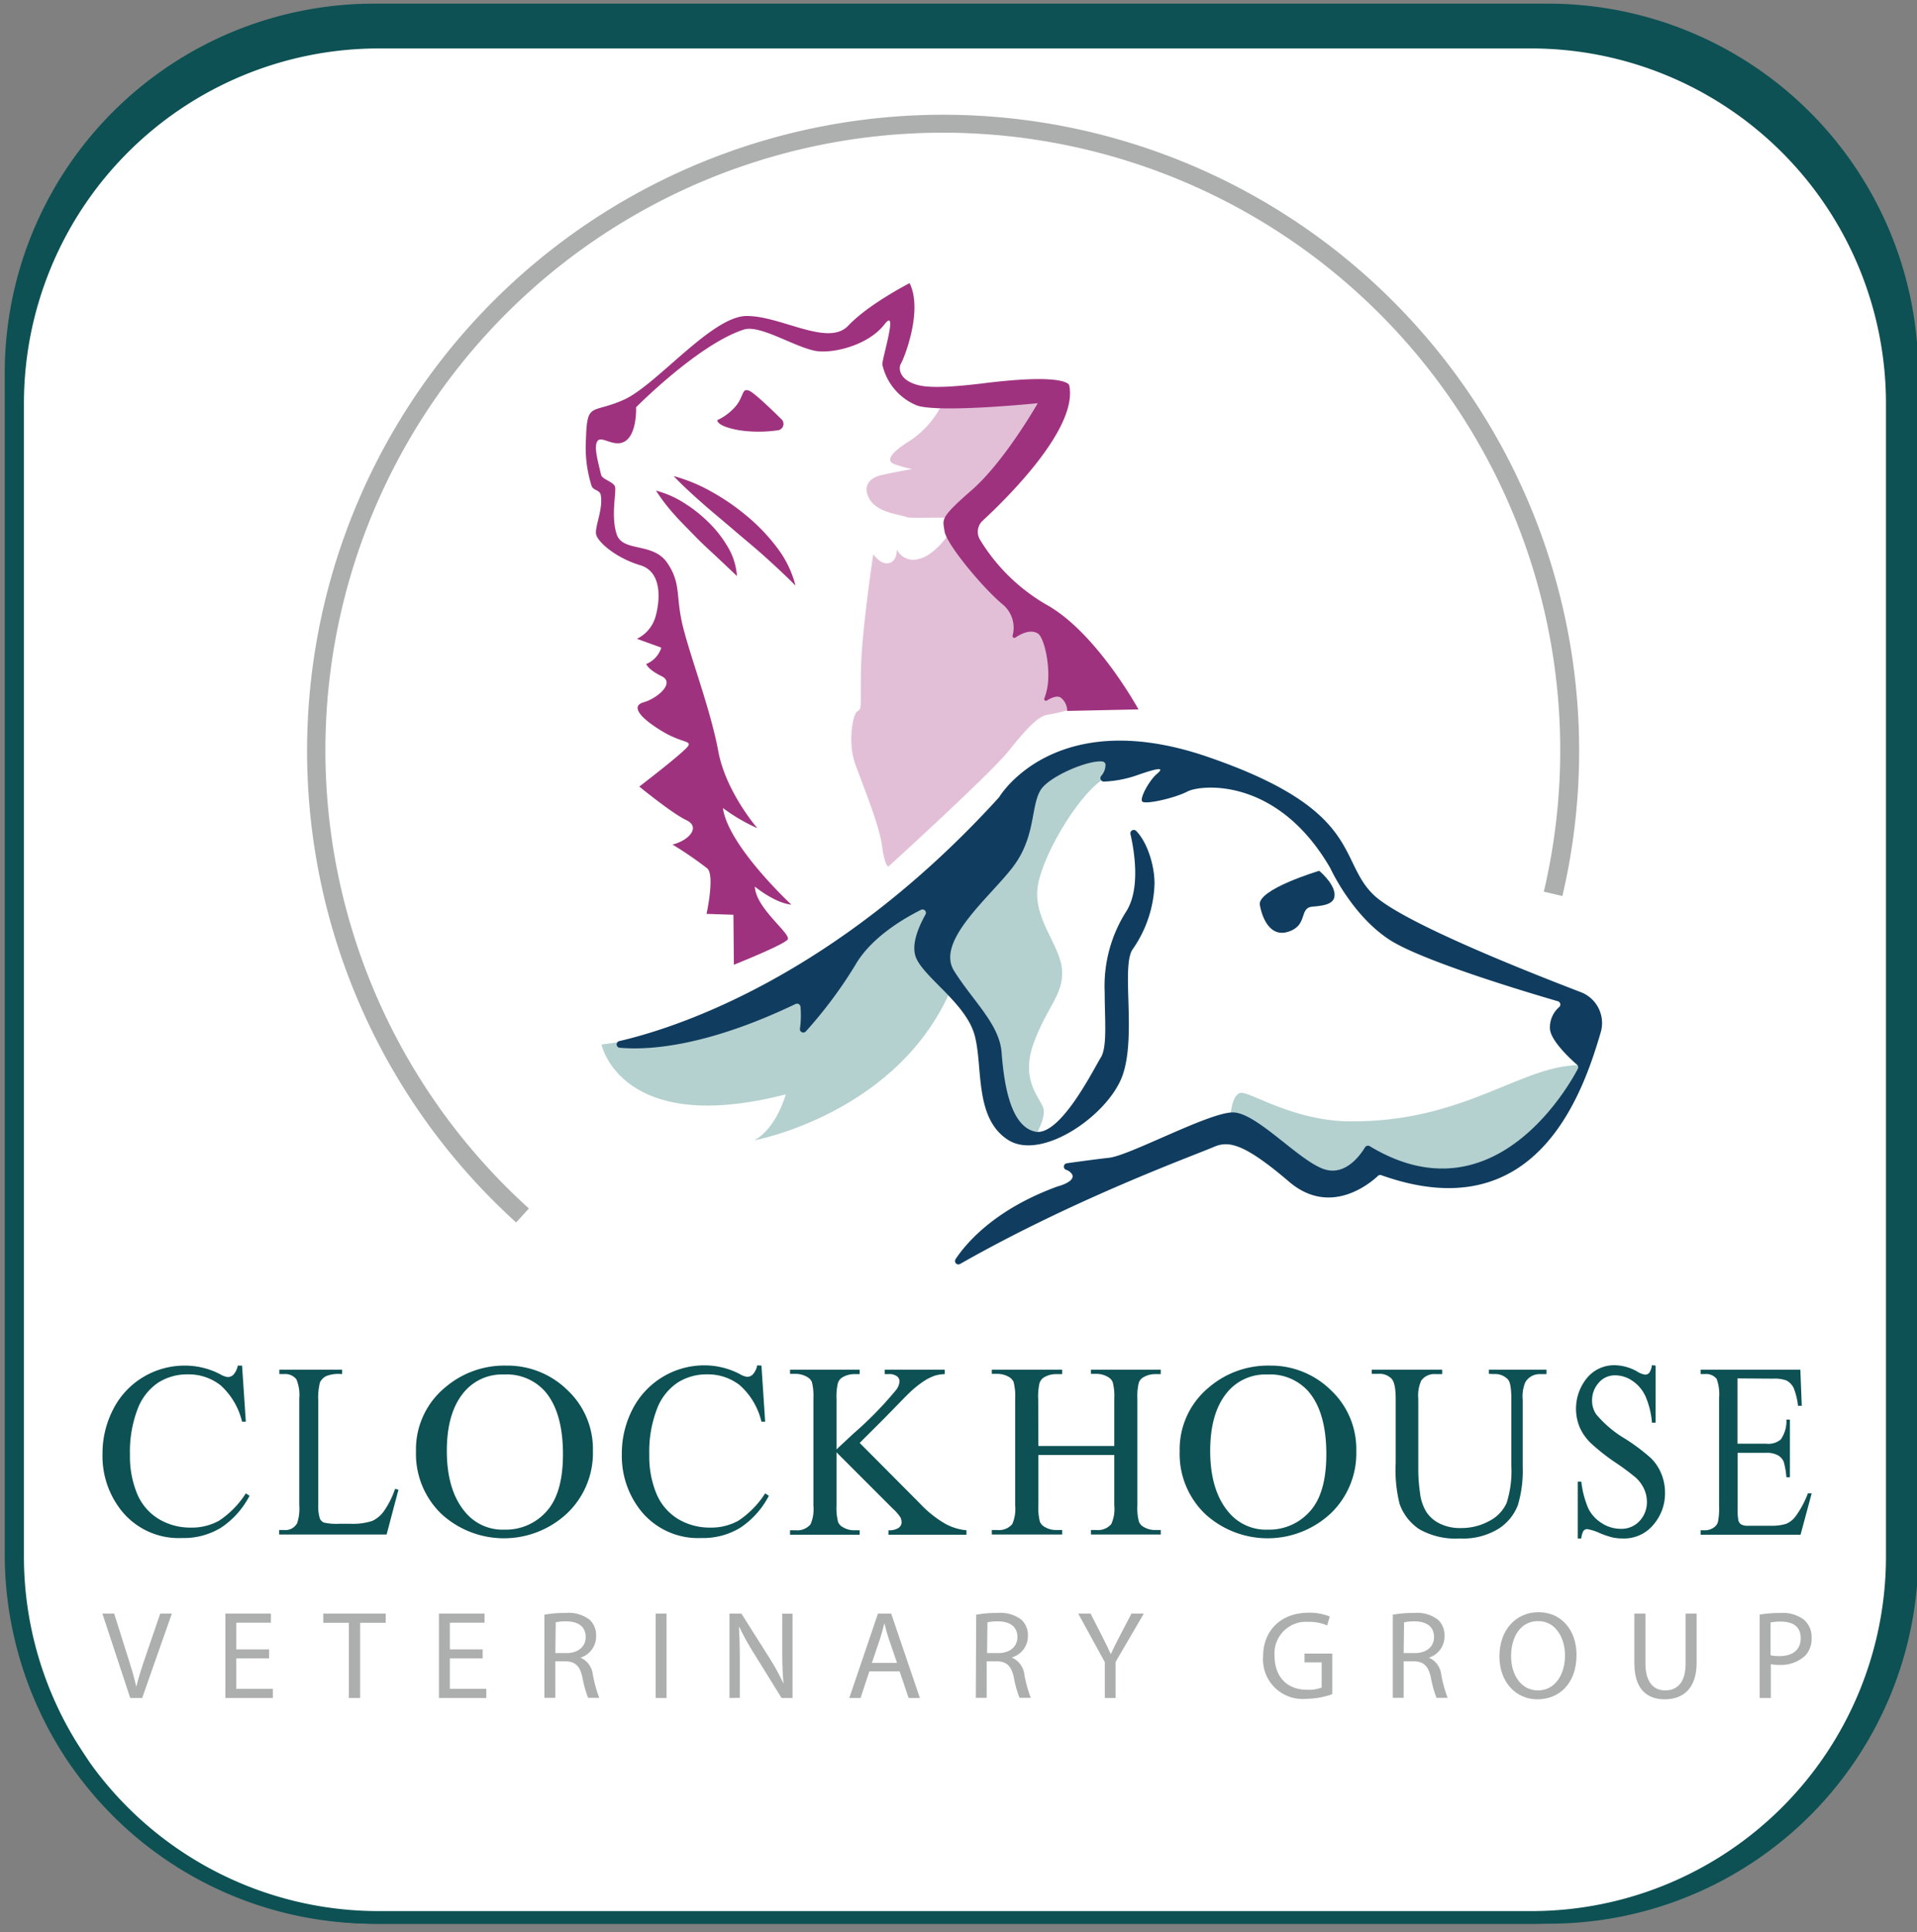
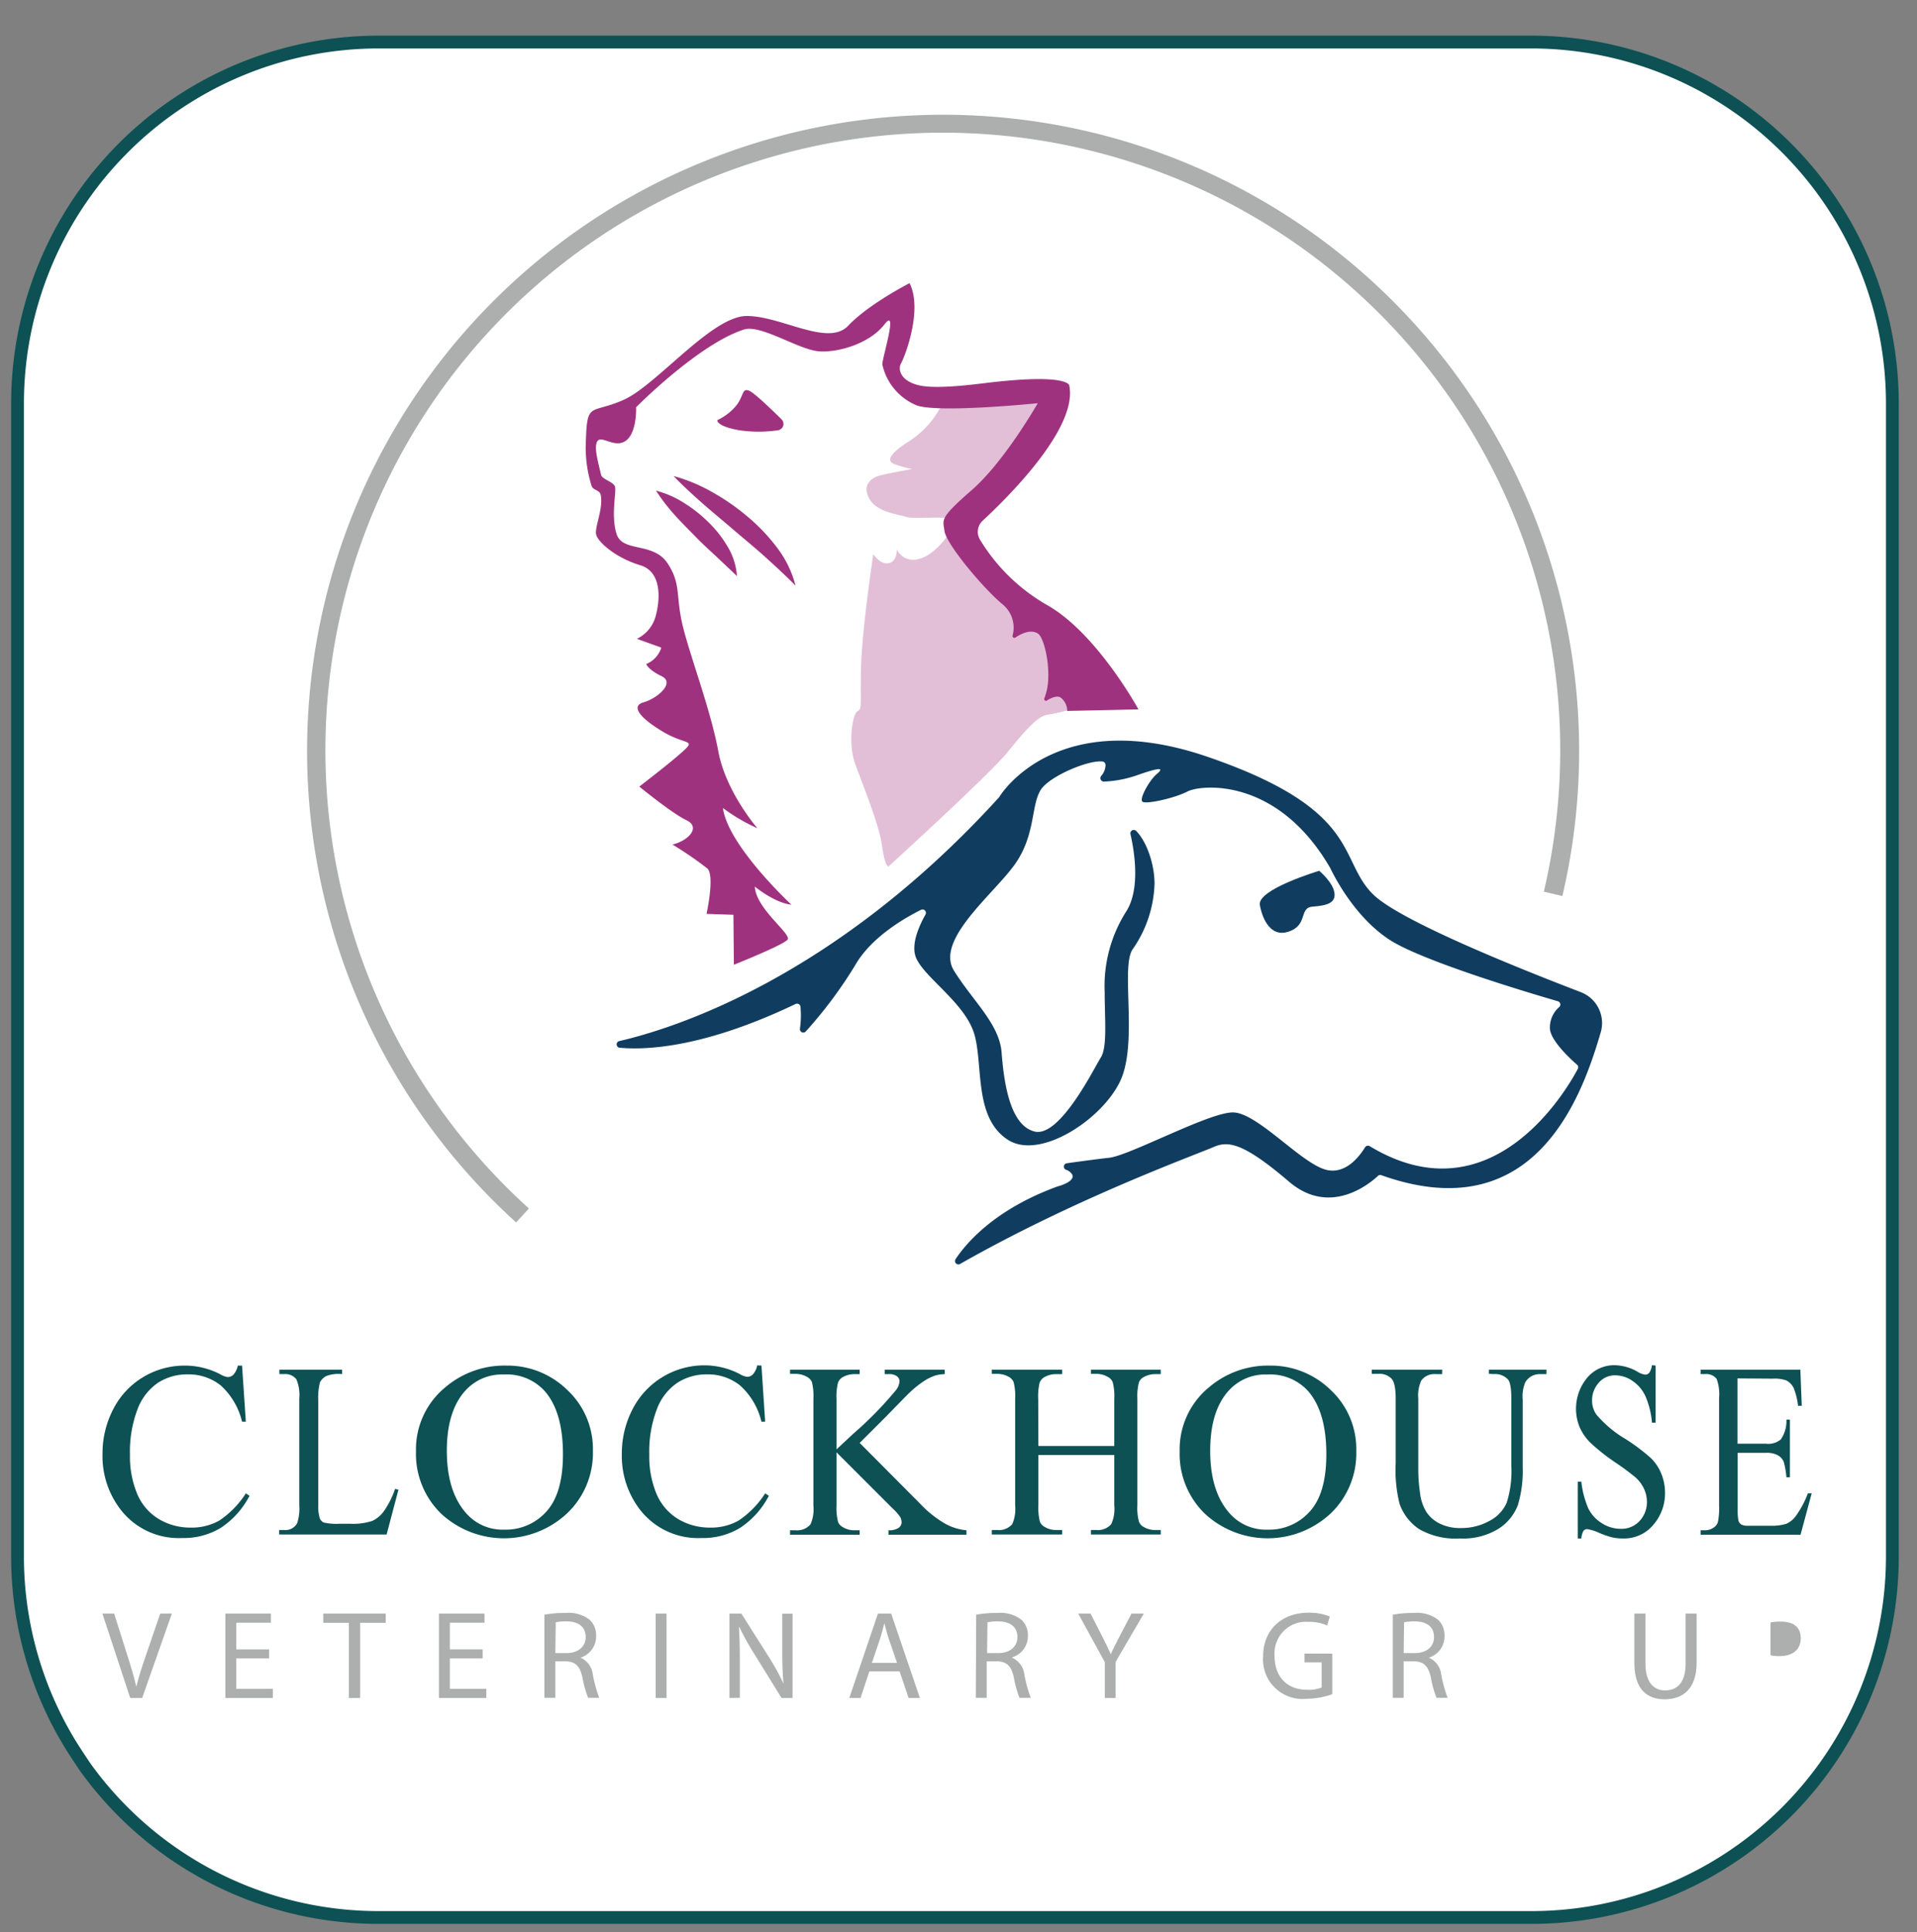
<svg xmlns="http://www.w3.org/2000/svg" id="Layer_1" data-name="Layer 1" viewBox="0 0 299.59 301.92">
  <rect x="0" y="0" width="299.59" height="301.92" fill="#808080" stroke="none" />
  <defs>
    <style>.cls-1{fill:#0d5154;}.cls-2{fill:#fff;stroke:#0d5154;stroke-miterlimit:10;stroke-width:2px;}.cls-3{fill:#9f327f;}.cls-4{fill:#e2bfd7;}.cls-5{fill:#b4d0cf;}.cls-6{fill:#103d5f;}.cls-7{fill:#adaeae;}</style>
  </defs>
  <title>Clockhouse Vetst-logo-mobile</title>
-   <path class="cls-1" d="M242.14.57H58.34A57.72,57.72,0,0,0,.74,58.37v184.5A58.06,58.06,0,0,0,9,272.67c.8,1.3,1.6,2.6,2.5,3.8a57.6,57.6,0,0,0,46.8,24.1h183.9a57.72,57.72,0,0,0,57.6-57.8V58.37A57.87,57.87,0,0,0,242.14.57Z" />
  <path class="cls-2" d="M239.34,6.57H59.14A56.46,56.46,0,0,0,2.74,63v180.2a56.3,56.3,0,0,0,8.1,29.1c.8,1.3,1.6,2.5,2.4,3.7a56.45,56.45,0,0,0,45.9,23.6h180.2a56.4,56.4,0,0,0,56.4-56.4V63A56.47,56.47,0,0,0,239.34,6.57Z" />
  <path class="cls-3" d="M112.1,65.65l.14-.07a8.45,8.45,0,0,0,2.94-2.36c1.09-1.54.79-2.58,1.88-2.18.74.27,3.41,2.83,5.07,4.47a1,1,0,0,1-.57,1.72,20.9,20.9,0,0,1-6,0C111.91,66.59,112.1,65.65,112.1,65.65Z" />
  <path class="cls-4" d="M147.34,62.91a14.47,14.47,0,0,1-5.21,6c-3.59,2.24-3.37,3.2-2.41,3.59a21.54,21.54,0,0,0,2.81.79s-3.46.61-5,1-2.84,1.66-1.62,3.72,4.42,2.32,5.74,2.76,7.61-.4,7.57.7-3,5.34-5.65,5.86a2.83,2.83,0,0,1-3.41-1.49s.09,1.84-1.23,2.15-2.45-1.4-2.45-1.4-1.79,11.77-1.92,17.9.21,6.17-.57,6.66-1.49,5-.35,8.18,3.76,9.5,4.2,12.78,1,3.29,1,3.29,15.84-14.41,18.73-18,4.68-5.52,6.17-5.73a34.12,34.12,0,0,0,3.5-.79l-1.09-13.13-8-6.05L151.5,85.5l.88-7.31,11.64-16Z" />
-   <path class="cls-5" d="M192.25,174.75s.18-3.94,1.75-4,8.22,4.38,16.9,4.46c18.47.18,27.4-9.37,36.77-8.75l-8.58,12.78-11.73,5-14.1-2.1-6.3,3.06Z" />
-   <path class="cls-5" d="M94,163.2s3,14.44,28.8,7.79c0,0-1.4,5.25-4.9,7.18,0,0,22.85-4.21,31-24.25l5.78,8.23,1.66,11.2,5.34,4.38s1.75-2.89,1.4-4.47-3.68-4.29-1.58-10.15,4.73-7.62,4.47-11.56-4.64-8.05-3.77-13.22,7.1-15.49,11.12-17.07l1-3.41-6.74.7L129.31,151l-25.39,10.85Z" />
  <path class="cls-6" d="M165.35,185.35c-9.67,3.5-14.22,8.69-16,11.37a.53.53,0,0,0,.71.76c17.78-10.12,36.2-16.82,39.6-18.26,2.26-1,4.64-.7,11.81,5.43,6.42,5.47,12.63.25,13.88-.92a.5.5,0,0,1,.53-.11c24.18,8.63,31.45-12.64,34.3-22.38A5.17,5.17,0,0,0,247,155c-8.68-3.33-28.05-11-32.37-15.22-5.6-5.42-1.61-13.2-25.91-21.53-23.28-8-32.05,5.46-32.54,6.26l-.06.08C130.29,153,105,160.77,96.8,162.66a.53.53,0,0,0,.08,1.05c4.25.38,13.29-.06,27.45-6.84a.54.54,0,0,1,.77.43,14.79,14.79,0,0,1-.08,3.4.53.53,0,0,0,.92.45,68.76,68.76,0,0,0,7.74-10.39c2.48-4.31,7.61-7.28,10.25-8.6a.53.53,0,0,1,.7.74c-1,1.8-2.39,4.81-1.4,6.9,1.48,3.15,7.79,7.09,9.1,12s-.09,12.86,5.17,16.28,15.75-3.85,17.94-10.07-.26-17.07,1.58-19.7a18.81,18.81,0,0,0,3.41-10.24c0-3-1.2-6.56-2.87-8.24a.53.53,0,0,0-.89.5c.6,2.63,1.57,8.46-.61,12A21.69,21.69,0,0,0,172.64,155c0,4.29.44,8.58-.61,10.24s-6.39,12.52-10.33,11.56-4.82-7.88-5.17-12.35-4.46-8-7.44-12.78,6.13-11.91,9.46-16.55,2.54-9.28,4.11-11.73c1.37-2.12,7.51-4.71,9.67-4.4a.53.53,0,0,1,.44.52,2.63,2.63,0,0,1-.66,1.71.54.54,0,0,0,.41.9,17.85,17.85,0,0,0,5.2-1c3.76-1.32,4.2-1.14,3.06-.18s-2.71,3.77-2.27,4.29,5.08-.52,7.09-1.57,14-2.37,22.31,12l0,0c.21.45,3.51,7.46,9.27,11.19,5.17,3.34,21.94,8.33,26.28,9.59a.53.53,0,0,1,.22.9,4.23,4.23,0,0,0-1.46,3.34c.06,1.88,3.22,4.79,4.24,5.68a.52.52,0,0,1,.12.65c-1.63,3.09-13.4,23.62-32.51,12.08a.54.54,0,0,0-.74.17c-.74,1.22-3,4.4-6.21,3.48-3.94-1.14-10.69-8.93-14.45-8.93s-16.11,6.74-19.35,7.09c-1.75.19-4.49.56-6.62.86a.53.53,0,0,0-.14,1,1.74,1.74,0,0,1,1,.75c.5,1.07-1.89,1.76-2.16,1.83Z" />
  <path class="cls-6" d="M206.17,136.06s-9.72,2.89-9.28,5.34,1.81,5,4.38,4.2c3.24-1,1.66-3.77,3.85-3.94s3.68-.53,3.42-2.19S206.17,136.06,206.17,136.06Z" />
  <path class="cls-3" d="M177.92,110.84s-6.55-12-14.36-16.35a29.27,29.27,0,0,1-10.39-10.14,2.37,2.37,0,0,1,.41-3c3.95-3.66,14.93-14.51,13.52-21.15,0,0-.21-1.94-13.26-.33-4.19.52-8.17.83-10.24.33-3.18-.77-3.18-2.75-2.82-3.35.59-1,3.48-8.4,1.37-12.61,0,0-6.43,3.29-9.58,6.64s-10.42-1.51-15.87-1.51S102.63,60.15,97.51,62.45s-5.76.2-5.94,6.28a19.92,19.92,0,0,0,.89,7.21c.27.72,1.29.59,1.43,1.42.4,2.23-1,5-.72,6.17s3.06,3.64,6.9,4.79c3.48,1.05,3.08,5.58,2.36,8.08a5.52,5.52,0,0,1-2.89,3.41l3.81,1.38a4.07,4.07,0,0,1-2.36,2.56s.26.86,2.42,1.91-.72,3.48-2.82,4.07-.52,2.49,3,4.59,5.19,1.19,3.22,3-6.9,5.58-6.9,5.58,5.13,4.2,7.36,5.25.46,3.15-2.17,3.81a56.94,56.94,0,0,1,5.45,3.74c1.18,1.12-.13,7.09-.13,7.09l4.2.14.07,7.81s7.75-3.09,8.4-3.94-5-4.86-5.12-8.27c0,0,3.09,2.56,5.71,2.82,0,0-9.91-9.19-10.7-15.1a27.54,27.54,0,0,0,5.38,3.15s-4.92-5.65-6.1-12-4.14-14.11-5.45-19.17-.26-6.89-2.5-10.24-7-1.64-7.94-4.53,0-6.63-.26-7.42-2-1.13-2.17-1.84C93.42,72,92.82,69.9,93.32,69s1.85.32,3.33.26c3-.13,2.76-5.63,2.76-5.63s9.76-9.87,16.85-12.14c2.65-.85,8.63,3.21,11.78,3.41s7.94-1.31,10.17-4.2-.32,5.15-.32,6.24a9,9,0,0,0,5.45,6.43C147,64.55,162.18,63,162.18,63S157,72.1,151.87,76.57s-4.5,4.57-4.27,6.39c.27,2,5.78,8.64,8.93,11.34a4.73,4.73,0,0,1,1.72,5,.29.29,0,0,0,.45.31c.91-.61,2.42-1.36,3.55-.59.77.54,1.7,3.88,1.57,7a9.41,9.41,0,0,1-.61,3.1.27.27,0,0,0,.4.33c.67-.41,1.54-.8,2.12-.48a2.62,2.62,0,0,1,1.05,2.11Z" />
  <path class="cls-3" d="M105.27,74.38a26.12,26.12,0,0,1,6.11,2.55,34.64,34.64,0,0,1,5.41,3.76,29,29,0,0,1,4.59,4.8,16.53,16.53,0,0,1,2.94,6c-1.59-1.59-3.11-3-4.68-4.42s-3.19-2.73-4.78-4.1-3.23-2.71-4.84-4.12S106.82,76,105.27,74.38Z" />
  <path class="cls-3" d="M102.52,76.66a15.34,15.34,0,0,1,4.41,1.94,21.55,21.55,0,0,1,3.73,2.94,18,18,0,0,1,3,3.78A10.25,10.25,0,0,1,115.17,90l-3.38-3.19c-1.08-1-2.18-2-3.23-3.09s-2.12-2.13-3.14-3.28A29.21,29.21,0,0,1,102.52,76.66Z" />
  <path class="cls-7" d="M80.66,191a99.4,99.4,0,1,1,163.51-51l-2.9-.68A96.49,96.49,0,1,0,82.66,188.82Z" />
  <path class="cls-1" d="M37.83,213.37l.59,8.77h-.59a11.14,11.14,0,0,0-3.33-5.67,8.06,8.06,0,0,0-5.19-1.73,8.39,8.39,0,0,0-4.6,1.3,8.64,8.64,0,0,0-3.22,4.16,18.58,18.58,0,0,0-1.18,7.1,15.23,15.23,0,0,0,1.11,6.07,8.41,8.41,0,0,0,3.34,3.94,9.56,9.56,0,0,0,5.09,1.37,8.74,8.74,0,0,0,4.39-1.08,14.44,14.44,0,0,0,4.18-4.27l.58.38a13.39,13.39,0,0,1-4.48,5,11.21,11.21,0,0,1-6.08,1.6,11.45,11.45,0,0,1-9.82-4.75,13.66,13.66,0,0,1-2.6-8.34,15,15,0,0,1,1.71-7.1,12.41,12.41,0,0,1,4.72-5A12.57,12.57,0,0,1,29,213.37a11.93,11.93,0,0,1,5.45,1.37,3,3,0,0,0,1.13.42,1.25,1.25,0,0,0,.89-.36,3,3,0,0,0,.69-1.43Z" />
  <path class="cls-1" d="M61.74,232.63l.53.13-1.85,7H43.63v-.7h.81a2.08,2.08,0,0,0,2-1.07,7.26,7.26,0,0,0,.33-2.81V218.53a6.37,6.37,0,0,0-.44-3,2.18,2.18,0,0,0-1.86-.84h-.81V214h9.81v.7A5.25,5.25,0,0,0,51,215a2.18,2.18,0,0,0-1,1,9.79,9.79,0,0,0-.26,2.91v16.22a6.22,6.22,0,0,0,.26,2.17,1.3,1.3,0,0,0,.59.59,9.11,9.11,0,0,0,2.5.19h1.58a9.76,9.76,0,0,0,3.5-.44,4.64,4.64,0,0,0,1.84-1.55A13.43,13.43,0,0,0,61.74,232.63Z" />
  <path class="cls-1" d="M79.15,213.37a13.36,13.36,0,0,1,9.51,3.81,12.61,12.61,0,0,1,4,9.53,13,13,0,0,1-4.05,9.76,14.45,14.45,0,0,1-19.6.1,13,13,0,0,1-4-9.8,12.54,12.54,0,0,1,4.57-10A14.21,14.21,0,0,1,79.15,213.37Zm-.4,1.39a7.7,7.7,0,0,0-6.07,2.57q-2.85,3.19-2.85,9.36,0,6.31,3,9.72a7.56,7.56,0,0,0,6,2.59,8.48,8.48,0,0,0,6.56-2.83c1.73-1.89,2.59-4.88,2.59-8.95q0-6.61-2.85-9.87A8,8,0,0,0,78.75,214.76Z" />
  <path class="cls-1" d="M119,213.37l.58,8.77H119a11.08,11.08,0,0,0-3.34-5.67,8.06,8.06,0,0,0-5.19-1.73,8.36,8.36,0,0,0-4.59,1.3,8.6,8.6,0,0,0-3.23,4.16,18.58,18.58,0,0,0-1.18,7.1,15.23,15.23,0,0,0,1.11,6.07,8.47,8.47,0,0,0,3.34,3.94,9.59,9.59,0,0,0,5.1,1.37,8.73,8.73,0,0,0,4.38-1.08,14.44,14.44,0,0,0,4.18-4.27l.58.38a13.39,13.39,0,0,1-4.48,5,11.18,11.18,0,0,1-6.08,1.6,11.46,11.46,0,0,1-9.82-4.75,13.73,13.73,0,0,1-2.6-8.34,15,15,0,0,1,1.71-7.1,12.59,12.59,0,0,1,11.28-6.79,12,12,0,0,1,5.46,1.37,2.88,2.88,0,0,0,1.13.42,1.22,1.22,0,0,0,.88-.36,3,3,0,0,0,.7-1.43Z" />
  <path class="cls-1" d="M134.35,225.45l9.41,9.46a17.36,17.36,0,0,0,4,3.19,8.53,8.53,0,0,0,3.28,1v.7H138.85v-.7a2.67,2.67,0,0,0,1.57-.37,1.06,1.06,0,0,0,.48-.83,1.83,1.83,0,0,0-.18-.82,7.19,7.19,0,0,0-1.18-1.35l-8.81-8.81v8.32a8.61,8.61,0,0,0,.25,2.58,1.67,1.67,0,0,0,.79.82,3.38,3.38,0,0,0,1.71.46h.87v.7H123.47v-.7h.9a2.72,2.72,0,0,0,2.3-.93,5.9,5.9,0,0,0,.45-2.93V218.53a9,9,0,0,0-.24-2.61,1.75,1.75,0,0,0-.78-.8,3.58,3.58,0,0,0-1.73-.46h-.9V214h10.88v.7h-.87a3.63,3.63,0,0,0-1.71.44,1.64,1.64,0,0,0-.81.91,8.84,8.84,0,0,0-.23,2.52v7.89l2.58-2.41a57.22,57.22,0,0,0,6.76-6.91,2.51,2.51,0,0,0,.51-1.33,1,1,0,0,0-.4-.77,2,2,0,0,0-1.33-.34h-.59V214h9.38v.7a5.77,5.77,0,0,0-1.51.23,7.94,7.94,0,0,0-1.66.81,16.06,16.06,0,0,0-2.4,1.93c-.28.26-1.55,1.56-3.83,3.9Z" />
  <path class="cls-1" d="M162.28,225.93h11.86v-7.38a8.47,8.47,0,0,0-.25-2.61,1.67,1.67,0,0,0-.79-.82,3.48,3.48,0,0,0-1.71-.46h-.9V214H181.4v.7h-.9a3.57,3.57,0,0,0-1.71.44,1.55,1.55,0,0,0-.82.92,9.1,9.1,0,0,0-.22,2.53V235.2a8.28,8.28,0,0,0,.25,2.58,1.67,1.67,0,0,0,.77.82,3.48,3.48,0,0,0,1.73.46h.9v.7H170.49v-.7h.9a2.7,2.7,0,0,0,2.28-.93,5.72,5.72,0,0,0,.47-2.93v-7.86H162.28v7.86a8.72,8.72,0,0,0,.24,2.58,1.72,1.72,0,0,0,.79.82,3.39,3.39,0,0,0,1.72.46H166v.7H155v-.7h.91a2.7,2.7,0,0,0,2.29-.93,5.9,5.9,0,0,0,.45-2.93V218.55a8.92,8.92,0,0,0-.24-2.61,1.72,1.72,0,0,0-.77-.82,3.58,3.58,0,0,0-1.73-.46H155V214H166v.7H165a3.58,3.58,0,0,0-1.72.44,1.67,1.67,0,0,0-.81.92,9.1,9.1,0,0,0-.22,2.53Z" />
  <path class="cls-1" d="M198.44,213.37a13.37,13.37,0,0,1,9.52,3.81,12.61,12.61,0,0,1,4,9.53,13,13,0,0,1-4,9.76,14.45,14.45,0,0,1-19.6.1,13,13,0,0,1-4-9.8,12.54,12.54,0,0,1,4.57-10A14.2,14.2,0,0,1,198.44,213.37Zm-.39,1.39a7.7,7.7,0,0,0-6.07,2.57q-2.85,3.19-2.85,9.36,0,6.31,3,9.72a7.56,7.56,0,0,0,6,2.59,8.48,8.48,0,0,0,6.56-2.83c1.73-1.89,2.59-4.88,2.59-8.95q0-6.61-2.85-9.87A8,8,0,0,0,198.05,214.76Z" />
  <path class="cls-1" d="M232.68,214.66V214h9v.7h-1a2.59,2.59,0,0,0-2.31,1.28,5.75,5.75,0,0,0-.4,2.74v10.46a18.7,18.7,0,0,1-.76,6,7.61,7.61,0,0,1-3,3.67,10.59,10.59,0,0,1-6.07,1.53,11.42,11.42,0,0,1-6.35-1.46,7.92,7.92,0,0,1-3.06-3.94,21.74,21.74,0,0,1-.61-6.36V218.53c0-1.59-.21-2.63-.65-3.12a2.62,2.62,0,0,0-2.09-.75h-1V214h11v.7h-1a2.52,2.52,0,0,0-2.26,1,5.64,5.64,0,0,0-.47,2.86v11.24a25.49,25.49,0,0,0,.27,3.45,7.28,7.28,0,0,0,1,3,5.27,5.27,0,0,0,2.06,1.79,7.06,7.06,0,0,0,3.3.71,9,9,0,0,0,4.48-1.11,5.86,5.86,0,0,0,2.7-2.82,16.4,16.4,0,0,0,.73-5.84V218.53c0-1.61-.18-2.62-.53-3a2.75,2.75,0,0,0-2.18-.84Z" />
  <path class="cls-1" d="M258.74,213.37v8.92h-.57a12.94,12.94,0,0,0-1-4.09,5.77,5.77,0,0,0-2-2.41,4.78,4.78,0,0,0-2.73-.9,3.3,3.3,0,0,0-2.63,1.21,4.08,4.08,0,0,0-1,2.75,3.74,3.74,0,0,0,.66,2.15,17.66,17.66,0,0,0,4.52,3.81,30.27,30.27,0,0,1,4,3,7.18,7.18,0,0,1,1.64,2.45,7.79,7.79,0,0,1,.58,3,7.48,7.48,0,0,1-1.84,5,5.92,5.92,0,0,1-4.71,2.12,7.72,7.72,0,0,1-1.7-.17,14,14,0,0,1-2-.69,7.43,7.43,0,0,0-1.89-.6.73.73,0,0,0-.61.28,2.9,2.9,0,0,0-.33,1.18h-.56V231.5h.56a14.74,14.74,0,0,0,1.08,4.16,5.64,5.64,0,0,0,2.06,2.29,5.41,5.41,0,0,0,3,.92,3.83,3.83,0,0,0,3-1.26,4.31,4.31,0,0,0,1.11-3,4.83,4.83,0,0,0-.42-1.92,5.53,5.53,0,0,0-1.31-1.81,36.55,36.55,0,0,0-3.27-2.42,32.24,32.24,0,0,1-3.79-3,7.84,7.84,0,0,1-1.71-2.44,7.59,7.59,0,0,1,1.13-7.71,5.5,5.5,0,0,1,4.37-2,7.4,7.4,0,0,1,3.51,1,3,3,0,0,0,1.21.47.8.8,0,0,0,.65-.29,2.61,2.61,0,0,0,.41-1.19Z" />
  <path class="cls-1" d="M271.53,215.37v10.2H276a3,3,0,0,0,2.31-.67,5,5,0,0,0,.87-3.08h.55v9h-.55a12.14,12.14,0,0,0-.42-2.42,2.13,2.13,0,0,0-.88-1A3.57,3.57,0,0,0,276,227h-4.44v8.5a10.07,10.07,0,0,0,.12,2.09,1.19,1.19,0,0,0,.42.59,2.08,2.08,0,0,0,1.13.21h3.43a7.5,7.5,0,0,0,2.49-.3,3.66,3.66,0,0,0,1.49-1.2,15.29,15.29,0,0,0,1.9-3.56h.59l-1.74,6.47H265.77v-.7h.72a2.36,2.36,0,0,0,1.35-.44,1.5,1.5,0,0,0,.65-.91,11.09,11.09,0,0,0,.17-2.5V218.45a7,7,0,0,0-.38-3,2.06,2.06,0,0,0-1.79-.76h-.72V214h15.59l.22,5.65H281a11,11,0,0,0-.69-2.8,2.69,2.69,0,0,0-1.13-1.16,5.42,5.42,0,0,0-2.1-.28Z" />
  <path class="cls-7" d="M20.35,265.3,16,252.11h1.84l2.05,6.5c.57,1.78,1.06,3.38,1.41,4.93h0c.37-1.53.92-3.19,1.51-4.91l2.23-6.52h1.82L22.22,265.3Z" />
  <path class="cls-7" d="M42.05,259.12H36.93v4.75h5.71v1.43H35.22V252.11h7.12v1.43H36.93v4.17h5.12Z" />
  <path class="cls-7" d="M54.52,253.56h-4v-1.45h9.76v1.45h-4V265.3H54.52Z" />
  <path class="cls-7" d="M75.43,259.12H70.3v4.75H76v1.43H68.6V252.11h7.12v1.43H70.3v4.17h5.13Z" />
  <path class="cls-7" d="M85.08,252.29a17.47,17.47,0,0,1,3.27-.27,5.39,5.39,0,0,1,3.81,1.07,3.28,3.28,0,0,1,1,2.51A3.46,3.46,0,0,1,90.72,259V259a3.28,3.28,0,0,1,1.93,2.66,21.27,21.27,0,0,0,1,3.62H91.91a16.86,16.86,0,0,1-.88-3.15c-.39-1.82-1.1-2.51-2.64-2.56h-1.6v5.71H85.08Zm1.71,6h1.74c1.81,0,3-1,3-2.5,0-1.7-1.23-2.44-3-2.46a7.55,7.55,0,0,0-1.68.15Z" />
  <path class="cls-7" d="M104.17,252.11V265.3h-1.7V252.11Z" />
  <path class="cls-7" d="M114,265.3V252.11h1.86l4.22,6.67a36.6,36.6,0,0,1,2.37,4.29l0,0c-.16-1.76-.2-3.37-.2-5.42v-5.52h1.61V265.3h-1.72L118,258.61a41.83,41.83,0,0,1-2.46-4.4l-.06,0c.1,1.66.14,3.24.14,5.43v5.64Z" />
  <path class="cls-7" d="M135.86,261.15l-1.37,4.15h-1.76l4.48-13.19h2.06l4.49,13.19H142l-1.41-4.15Zm4.33-1.33-1.3-3.79c-.29-.86-.48-1.65-.68-2.41h0c-.19.78-.41,1.58-.66,2.39l-1.29,3.81Z" />
  <path class="cls-7" d="M152.56,252.29a17.4,17.4,0,0,1,3.27-.27,5.39,5.39,0,0,1,3.81,1.07,3.28,3.28,0,0,1,1,2.51,3.46,3.46,0,0,1-2.49,3.36V259a3.27,3.27,0,0,1,1.94,2.66,20.33,20.33,0,0,0,1,3.62h-1.76a16.86,16.86,0,0,1-.88-3.15c-.39-1.82-1.1-2.51-2.64-2.56h-1.61v5.71h-1.7Zm1.7,6H156c1.82,0,3-1,3-2.5,0-1.7-1.24-2.44-3-2.46a7.63,7.63,0,0,0-1.68.15Z" />
  <path class="cls-7" d="M172.66,265.3v-5.6l-4.16-7.59h1.93l1.86,3.64c.51,1,.9,1.8,1.31,2.72h0c.37-.86.82-1.72,1.33-2.72l1.9-3.64h1.93l-4.42,7.57v5.62Z" />
  <path class="cls-7" d="M208.21,264.71a12.39,12.39,0,0,1-4.05.72,6.18,6.18,0,0,1-6.76-6.65c0-3.93,2.71-6.8,7.13-6.8a8.26,8.26,0,0,1,3.29.6l-.41,1.39a6.94,6.94,0,0,0-2.92-.56,4.93,4.93,0,0,0-5.3,5.3c0,3.34,2,5.31,5.09,5.31a5.5,5.5,0,0,0,2.27-.35v-3.93h-2.68v-1.37h4.34Z" />
  <path class="cls-7" d="M217.67,252.29a17.4,17.4,0,0,1,3.27-.27,5.39,5.39,0,0,1,3.81,1.07,3.28,3.28,0,0,1,1,2.51A3.46,3.46,0,0,1,223.3,259V259a3.27,3.27,0,0,1,1.94,2.66,20.33,20.33,0,0,0,1,3.62H224.5a16.86,16.86,0,0,1-.88-3.15c-.39-1.82-1.1-2.51-2.64-2.56h-1.61v5.71h-1.7Zm1.7,6h1.74c1.82,0,3-1,3-2.5,0-1.7-1.24-2.44-3-2.46a7.63,7.63,0,0,0-1.68.15Z" />
-   <path class="cls-7" d="M246.38,258.57c0,4.54-2.76,6.94-6.12,6.94s-5.93-2.7-5.93-6.69c0-4.18,2.6-6.92,6.12-6.92S246.38,254.66,246.38,258.57Zm-10.23.21c0,2.82,1.52,5.34,4.2,5.34s4.23-2.48,4.23-5.47c0-2.62-1.37-5.36-4.21-5.36S236.15,255.89,236.15,258.78Z" />
  <path class="cls-7" d="M257.15,252.11v7.81c0,2.95,1.31,4.2,3.07,4.2,1.95,0,3.21-1.29,3.21-4.2v-7.81h1.72v7.69c0,4.05-2.13,5.71-5,5.71-2.7,0-4.73-1.54-4.73-5.63v-7.77Z" />
-   <path class="cls-7" d="M275,252.27a19.49,19.49,0,0,1,3.27-.25,5.42,5.42,0,0,1,3.69,1.09,3.54,3.54,0,0,1,1.16,2.76,3.88,3.88,0,0,1-1,2.82,5.5,5.5,0,0,1-4,1.44,6.33,6.33,0,0,1-1.37-.11v5.28H275Zm1.7,6.36a6.15,6.15,0,0,0,1.41.13c2.05,0,3.31-1,3.31-2.81s-1.24-2.58-3.11-2.58a7.88,7.88,0,0,0-1.61.13Z" />
+   <path class="cls-7" d="M275,252.27v5.28H275Zm1.7,6.36a6.15,6.15,0,0,0,1.41.13c2.05,0,3.31-1,3.31-2.81s-1.24-2.58-3.11-2.58a7.88,7.88,0,0,0-1.61.13Z" />
</svg>